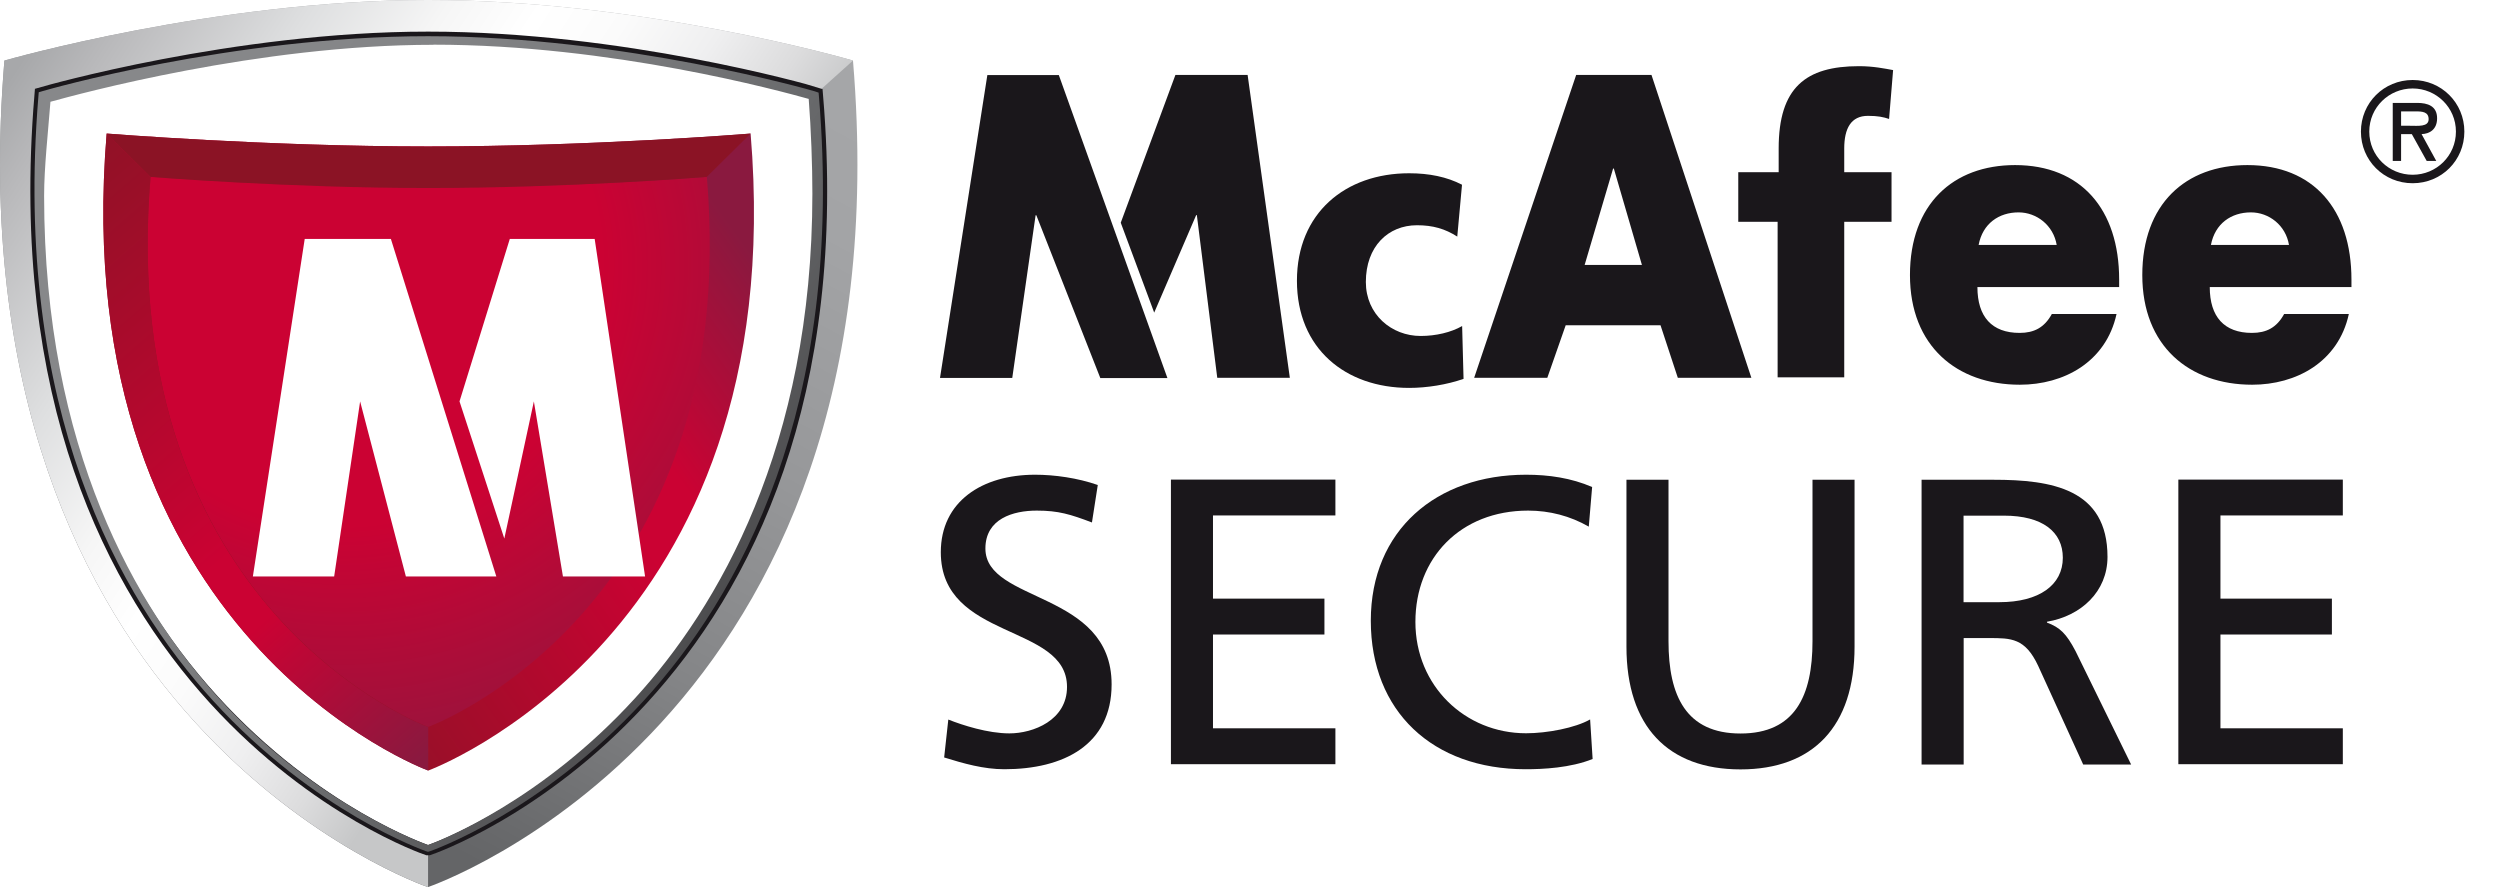
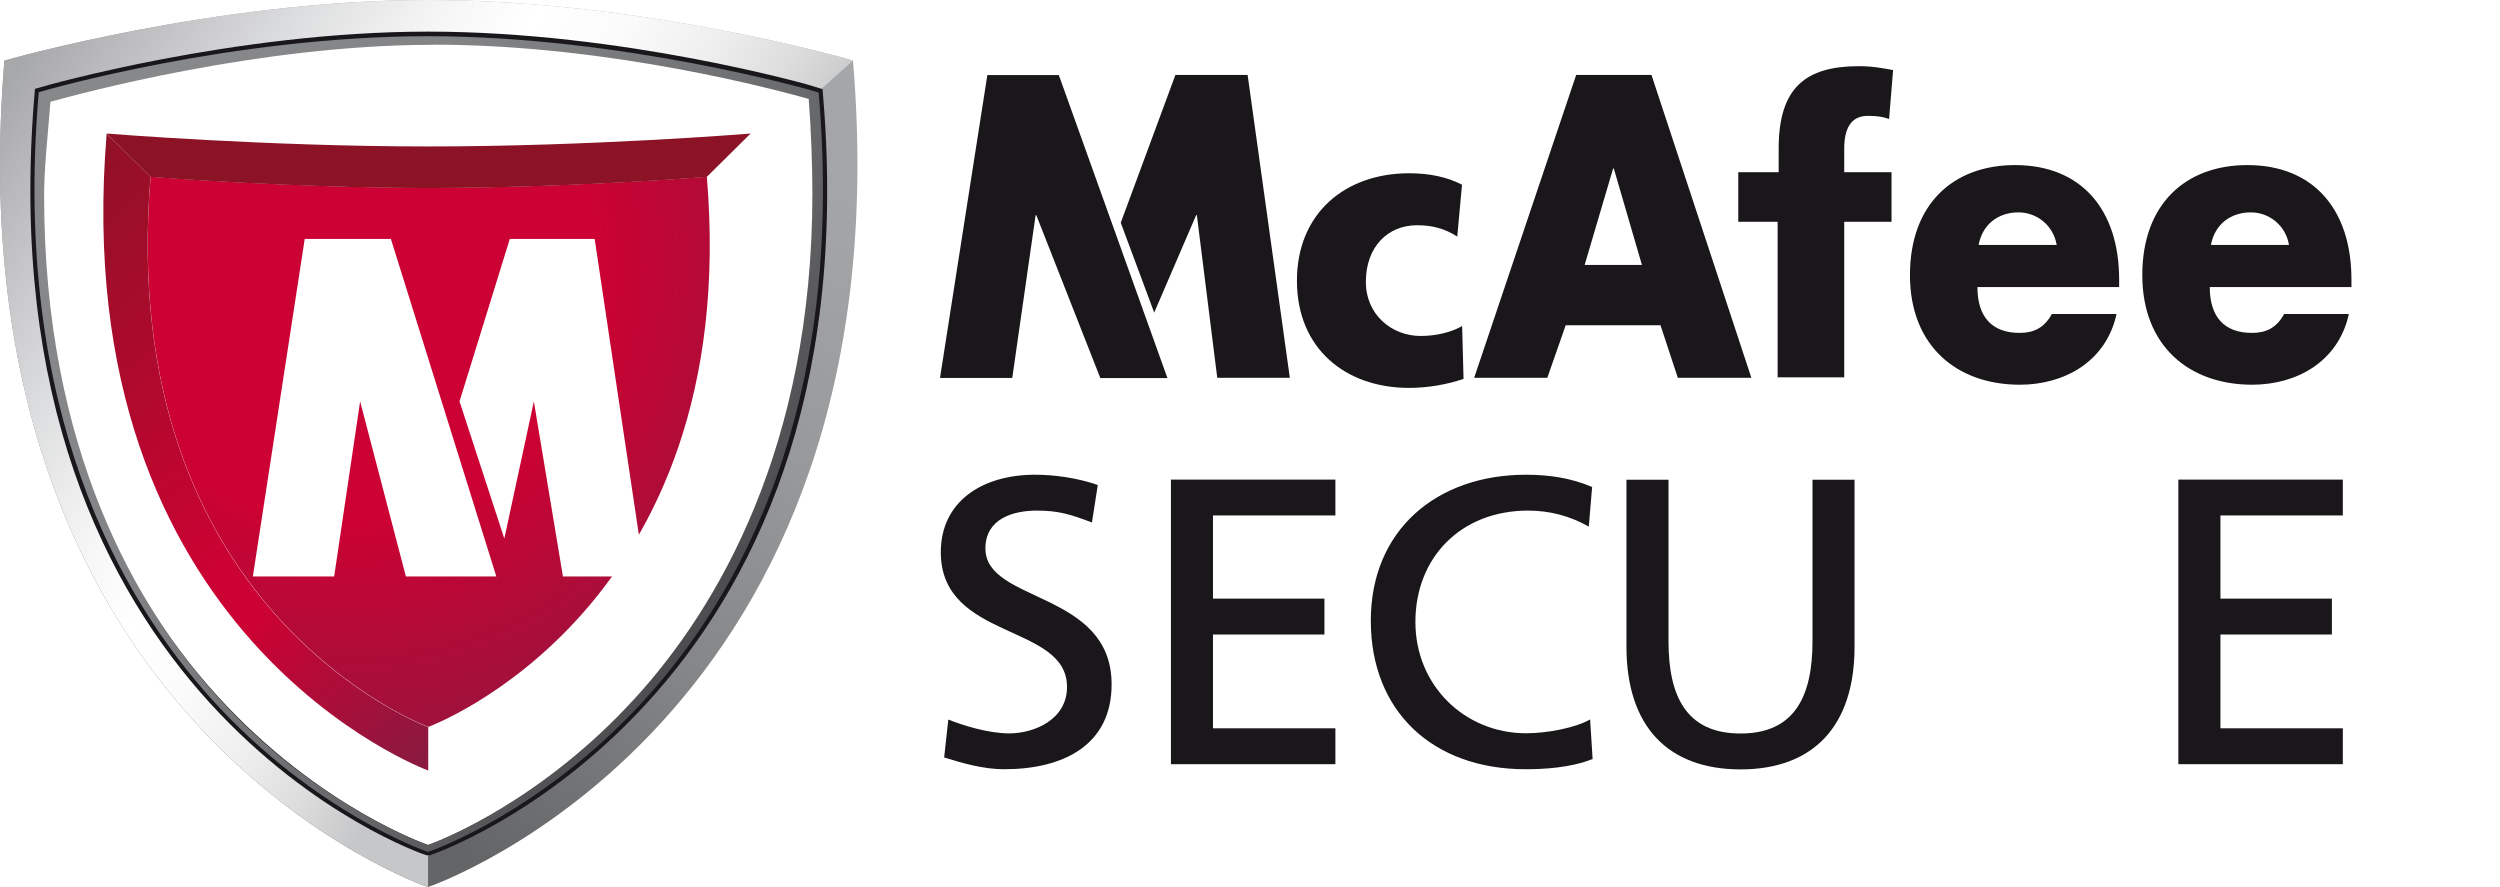
<svg xmlns="http://www.w3.org/2000/svg" width="62" height="22" viewBox="0 0 62 22" fill="none">
  <g clip-path="url(#clip0_16100_15744)">
    <path d="M10.613 22C10.613 22 -1.251 17.971 0.109 1.502C0.109 1.502 5.328 0 10.613 0C15.898 0 21.003 1.454 21.154 1.502C22.528 17.956 10.613 22 10.613 22Z" fill="url(#paint0_linear_16100_15744)" />
    <path d="M10.613 22C10.613 22 -1.251 17.971 0.109 1.502C0.109 1.502 5.328 0 10.613 0C15.898 0 21.003 1.454 21.154 1.502L20.072 2.474L10.616 20.957V21.997L10.613 22Z" fill="url(#paint1_linear_16100_15744)" />
    <path d="M10.615 20.955C10.615 20.955 -0.124 17.311 1.106 2.399C1.106 2.399 5.832 1.039 10.618 1.039C15.403 1.039 20.023 2.354 20.159 2.399C21.403 17.296 10.618 20.955 10.618 20.955H10.615Z" fill="white" stroke="#1A171B" stroke-width="0.51" stroke-linecap="round" />
    <path d="M10.615 20.955C10.615 20.955 -0.124 17.311 1.106 2.399C1.106 2.399 5.832 1.039 10.618 1.039C15.403 1.039 20.023 2.354 20.159 2.399C21.403 17.296 10.618 20.955 10.618 20.955H10.615Z" fill="white" />
    <path d="M1.062 2.258L0.961 2.288L0.952 2.394C0.314 10.15 2.956 14.823 5.285 17.38C7.813 20.152 10.538 21.098 10.565 21.11L10.615 21.125L10.665 21.11C10.692 21.101 13.429 20.149 15.965 17.377C18.303 14.82 20.957 10.147 20.31 2.397L20.301 2.297L20.203 2.264C20.162 2.249 15.465 0.898 10.615 0.898C5.764 0.898 1.109 2.243 1.062 2.258ZM10.748 1.108C15.184 1.108 19.388 2.267 20.056 2.453C20.115 3.213 20.147 4.1 20.147 4.8C20.147 11.075 17.803 15.066 15.749 17.315C13.444 19.842 10.978 20.823 10.615 20.959C10.251 20.823 7.73 19.845 5.433 17.321C3.385 15.072 1.094 11.146 1.094 4.856C1.094 4.162 1.192 3.278 1.251 2.524C1.939 2.335 6.409 1.111 10.751 1.111L10.748 1.108Z" fill="url(#paint2_linear_16100_15744)" />
-     <path d="M10.617 19.108C10.617 19.108 1.613 15.813 2.645 3.312C2.645 3.312 6.606 3.632 10.617 3.632C14.628 3.632 18.506 3.324 18.615 3.312C19.658 15.801 10.617 19.111 10.617 19.111V19.108Z" fill="url(#paint3_linear_16100_15744)" />
    <path d="M10.622 18.027C10.622 18.027 2.845 15.177 3.735 4.383C3.735 4.383 7.158 4.658 10.622 4.658C14.086 4.658 17.435 4.392 17.53 4.383C18.431 15.168 10.622 18.027 10.622 18.027Z" fill="url(#paint4_radial_16100_15744)" />
    <path d="M18.615 3.312C18.502 3.321 14.627 3.632 10.616 3.632C6.605 3.632 2.645 3.312 2.645 3.312L3.732 4.388C3.732 4.388 7.155 4.663 10.619 4.663C14.084 4.663 17.432 4.397 17.527 4.388L18.615 3.312Z" fill="#8B1325" />
    <path d="M10.617 19.108C10.617 19.108 1.613 15.813 2.645 3.312L3.733 4.388C2.843 15.183 10.62 18.032 10.62 18.032V19.108H10.617Z" fill="url(#paint5_linear_16100_15744)" />
    <g filter="url(#filter0_d_16100_15744)">
      <path d="M5.801 13.707L7.087 5.336H9.224L11.839 13.707H9.596L8.461 9.365L7.817 13.707H5.801Z" fill="white" />
    </g>
    <g filter="url(#filter1_d_16100_15744)">
      <path d="M12.173 5.336H14.278L15.528 13.707H13.491L12.77 9.365L12.037 12.767L10.926 9.365L12.173 5.336Z" fill="white" />
    </g>
    <path d="M28.952 9.376H27.288L25.701 5.338H25.683L25.104 9.373H23.312L24.486 1.862H26.259L28.952 9.376ZM27.794 5.525L29.15 1.859H30.941L31.988 9.37H30.188L29.682 5.335H29.665L28.624 7.753L27.794 5.522V5.525Z" fill="#1A171B" />
    <path d="M38.829 8.067L38.373 9.37H36.559L39.089 1.859H40.957L43.434 9.37H41.61L41.181 8.067H38.826H38.829ZM40.023 4.18H40.005L39.299 6.571H40.72L40.023 4.18Z" fill="#1A171B" />
    <path d="M52.558 7.12H49.04C49.04 7.856 49.398 8.256 50.087 8.256C50.444 8.256 50.701 8.125 50.885 7.788H52.49C52.359 8.386 52.031 8.823 51.6 9.113C51.168 9.402 50.636 9.541 50.092 9.541C48.532 9.541 47.367 8.584 47.367 6.822C47.367 5.06 48.44 4.094 49.974 4.094C51.609 4.094 52.555 5.19 52.555 6.934V7.123L52.558 7.12ZM51.006 6.074C50.923 5.586 50.509 5.267 50.06 5.267C49.572 5.267 49.17 5.545 49.07 6.074H51.006Z" fill="#1A171B" />
    <path d="M58.319 7.12H54.802C54.802 7.856 55.16 8.256 55.848 8.256C56.206 8.256 56.463 8.125 56.646 7.788H58.251C58.121 8.386 57.793 8.823 57.362 9.113C56.93 9.402 56.398 9.541 55.854 9.541C54.294 9.541 53.129 8.584 53.129 6.822C53.129 5.06 54.202 4.094 55.736 4.094C57.37 4.094 58.316 5.19 58.316 6.934V7.123L58.319 7.12ZM56.767 6.074C56.685 5.586 56.271 5.267 55.822 5.267C55.334 5.267 54.932 5.545 54.831 6.074H56.767Z" fill="#1A171B" />
-     <path d="M58.551 3.264C58.551 2.552 59.118 1.984 59.834 1.984C60.549 1.984 61.116 2.552 61.116 3.264C61.116 3.977 60.552 4.544 59.834 4.544C59.115 4.544 58.551 3.977 58.551 3.264ZM58.758 3.264C58.758 3.867 59.245 4.334 59.834 4.334C60.422 4.334 60.907 3.864 60.907 3.264C60.907 2.664 60.419 2.194 59.834 2.194C59.248 2.194 58.758 2.661 58.758 3.264ZM60.419 3.991H60.182L59.813 3.326H59.547V3.991H59.34V2.552H59.946C60.206 2.552 60.44 2.629 60.44 2.933C60.44 3.217 60.247 3.32 60.055 3.326L60.419 3.991ZM59.547 2.762V3.119H59.769C59.964 3.119 60.23 3.152 60.23 2.957C60.23 2.774 60.076 2.762 59.904 2.762H59.547Z" fill="#1A171B" />
    <path d="M44.082 5.501H43.109V4.271H44.111V3.683C44.111 2.17 44.782 1.641 46.104 1.641C46.461 1.641 46.736 1.7 46.949 1.738L46.849 2.95C46.709 2.903 46.574 2.873 46.325 2.873C45.903 2.873 45.737 3.187 45.737 3.683V4.271H46.91V5.501H45.737V9.358H44.085V5.501H44.082Z" fill="#1A171B" />
    <path d="M27.077 12.956C26.545 12.755 26.252 12.663 25.711 12.663C25.126 12.663 24.438 12.864 24.438 13.603C24.438 14.96 27.568 14.646 27.568 16.973C27.568 18.48 26.368 19.077 24.907 19.077C24.396 19.077 23.897 18.935 23.415 18.785L23.518 17.845C23.873 17.986 24.5 18.188 25.032 18.188C25.626 18.188 26.462 17.862 26.462 17.035C26.462 15.456 23.332 15.891 23.332 13.695C23.332 12.438 24.355 11.773 25.67 11.773C26.152 11.773 26.725 11.853 27.225 12.028L27.08 12.959L27.077 12.956Z" fill="#1A171B" />
    <path d="M29.039 11.894H33.118V12.783H30.082V14.846H32.846V15.736H30.082V18.062H33.118V18.952H29.039V11.891V11.894Z" fill="#1A171B" />
    <path d="M39.399 13.059C38.941 12.796 38.43 12.663 37.898 12.663C36.219 12.663 35.102 13.837 35.102 15.424C35.102 17.011 36.334 18.185 37.847 18.185C38.368 18.185 39.068 18.052 39.435 17.842L39.497 18.823C38.944 19.045 38.267 19.077 37.836 19.077C35.53 19.077 33.996 17.641 33.996 15.394C33.996 13.148 35.625 11.773 37.847 11.773C38.409 11.773 38.965 11.853 39.485 12.078L39.402 13.059H39.399Z" fill="#1A171B" />
    <path d="M45.993 16.037C45.993 18.02 44.959 19.081 43.165 19.081C41.37 19.081 40.336 18.02 40.336 16.037V11.898H41.379V15.903C41.379 17.26 41.817 18.191 43.165 18.191C44.513 18.191 44.95 17.26 44.95 15.903V11.898H45.993V16.037Z" fill="#1A171B" />
-     <path d="M47.652 11.898H49.438C50.877 11.898 52.266 12.12 52.266 13.811C52.266 14.671 51.61 15.277 50.765 15.419V15.44C51.087 15.561 51.244 15.711 51.474 16.149L52.852 18.96H51.663L50.546 16.512C50.224 15.824 49.878 15.824 49.325 15.824H48.699V18.96H47.655V11.898H47.652ZM48.696 14.934H49.583C50.573 14.934 51.158 14.508 51.158 13.832C51.158 13.193 50.658 12.788 49.698 12.788H48.696V14.934Z" fill="#1A171B" />
    <path d="M54.023 11.894H58.102V12.783H55.067V14.846H57.831V15.736H55.067V18.062H58.102V18.952H54.023V11.891V11.894Z" fill="#1A171B" />
    <path d="M36.143 5.869C35.838 5.674 35.537 5.586 35.141 5.586C34.425 5.586 33.873 6.112 33.873 6.993C33.873 7.802 34.514 8.332 35.232 8.332C35.611 8.332 35.986 8.243 36.261 8.086L36.296 9.396C35.883 9.54 35.389 9.62 34.946 9.62C33.367 9.62 32.164 8.645 32.164 6.963C32.164 5.281 33.367 4.297 34.946 4.297C35.442 4.297 35.883 4.386 36.258 4.581L36.14 5.869H36.143Z" fill="#1A171B" />
  </g>
  <defs>
    <filter id="filter0_d_16100_15744" x="5.731" y="5.336" width="7.119" height="9.497" filterUnits="userSpaceOnUse" color-interpolation-filters="sRGB">
      <feFlood flood-opacity="0" result="BackgroundImageFix" />
      <feColorMatrix in="SourceAlpha" type="matrix" values="0 0 0 0 0 0 0 0 0 0 0 0 0 0 0 0 0 0 127 0" result="hardAlpha" />
      <feOffset dx="0.47" dy="0.59" />
      <feGaussianBlur stdDeviation="0.27" />
      <feColorMatrix type="matrix" values="0 0 0 0 0.004 0 0 0 0 0.004 0 0 0 0 0.004 0 0 0 0.25 0" />
      <feBlend mode="normal" in2="BackgroundImageFix" result="effect1_dropShadow_16100_15744" />
      <feBlend mode="normal" in="SourceGraphic" in2="effect1_dropShadow_16100_15744" result="shape" />
    </filter>
    <filter id="filter1_d_16100_15744" x="10.856" y="5.336" width="5.682" height="9.497" filterUnits="userSpaceOnUse" color-interpolation-filters="sRGB">
      <feFlood flood-opacity="0" result="BackgroundImageFix" />
      <feColorMatrix in="SourceAlpha" type="matrix" values="0 0 0 0 0 0 0 0 0 0 0 0 0 0 0 0 0 0 127 0" result="hardAlpha" />
      <feOffset dx="0.47" dy="0.59" />
      <feGaussianBlur stdDeviation="0.27" />
      <feColorMatrix type="matrix" values="0 0 0 0 0.004 0 0 0 0 0.004 0 0 0 0 0.004 0 0 0 0.25 0" />
      <feBlend mode="normal" in2="BackgroundImageFix" result="effect1_dropShadow_16100_15744" />
      <feBlend mode="normal" in="SourceGraphic" in2="effect1_dropShadow_16100_15744" result="shape" />
    </filter>
    <linearGradient id="paint0_linear_16100_15744" x1="4.403" y1="17.433" x2="15.742" y2="-3.671" gradientUnits="userSpaceOnUse">
      <stop stop-color="#646567" />
      <stop offset="0.04" stop-color="#68696B" />
      <stop offset="0.27" stop-color="#848587" />
      <stop offset="0.51" stop-color="#97989A" />
      <stop offset="0.75" stop-color="#A3A4A6" />
      <stop offset="1" stop-color="#A7A8AA" />
    </linearGradient>
    <linearGradient id="paint1_linear_16100_15744" x1="15.056" y1="11.383" x2="0.413" y2="1.694" gradientUnits="userSpaceOnUse">
      <stop stop-color="#C6C7C8" />
      <stop offset="0.09" stop-color="#DCDCDD" />
      <stop offset="0.2" stop-color="#EFEFF0" />
      <stop offset="0.32" stop-color="#FBFBFB" />
      <stop offset="0.43" stop-color="white" />
      <stop offset="0.54" stop-color="#F6F6F6" />
      <stop offset="0.7" stop-color="#DEDFE0" />
      <stop offset="0.91" stop-color="#B9B9BB" />
      <stop offset="1" stop-color="#A7A8AA" />
    </linearGradient>
    <linearGradient id="paint2_linear_16100_15744" x1="18.758" y1="14.129" x2="3.314" y2="3.68" gradientUnits="userSpaceOnUse">
      <stop stop-color="#4B4B4D" />
      <stop offset="0.24" stop-color="#646567" />
      <stop offset="0.49" stop-color="#77787A" />
      <stop offset="0.74" stop-color="#838486" />
      <stop offset="1" stop-color="#87888A" />
    </linearGradient>
    <linearGradient id="paint3_linear_16100_15744" x1="3.777" y1="13.409" x2="16.983" y2="3.983" gradientUnits="userSpaceOnUse">
      <stop stop-color="#8B1325" />
      <stop offset="0.61" stop-color="#CB0233" />
      <stop offset="0.71" stop-color="#CB0233" />
      <stop offset="1" stop-color="#8A193F" />
    </linearGradient>
    <radialGradient id="paint4_radial_16100_15744" cx="0" cy="0" r="1" gradientUnits="userSpaceOnUse" gradientTransform="translate(8.479 6.576) scale(14.04 14.04)">
      <stop stop-color="#CB0233" />
      <stop offset="0.46" stop-color="#CB0233" />
      <stop offset="1" stop-color="#8A193F" />
    </radialGradient>
    <linearGradient id="paint5_linear_16100_15744" x1="-0.039" y1="4.344" x2="11.639" y2="17.814" gradientUnits="userSpaceOnUse">
      <stop stop-color="#8B1325" />
      <stop offset="0.61" stop-color="#CB0233" />
      <stop offset="0.71" stop-color="#CB0233" />
      <stop offset="1" stop-color="#8A193F" />
    </linearGradient>
    <clipPath id="clip0_16100_15744">
      <rect width="61.114" height="22" fill="white" />
    </clipPath>
  </defs>
</svg>